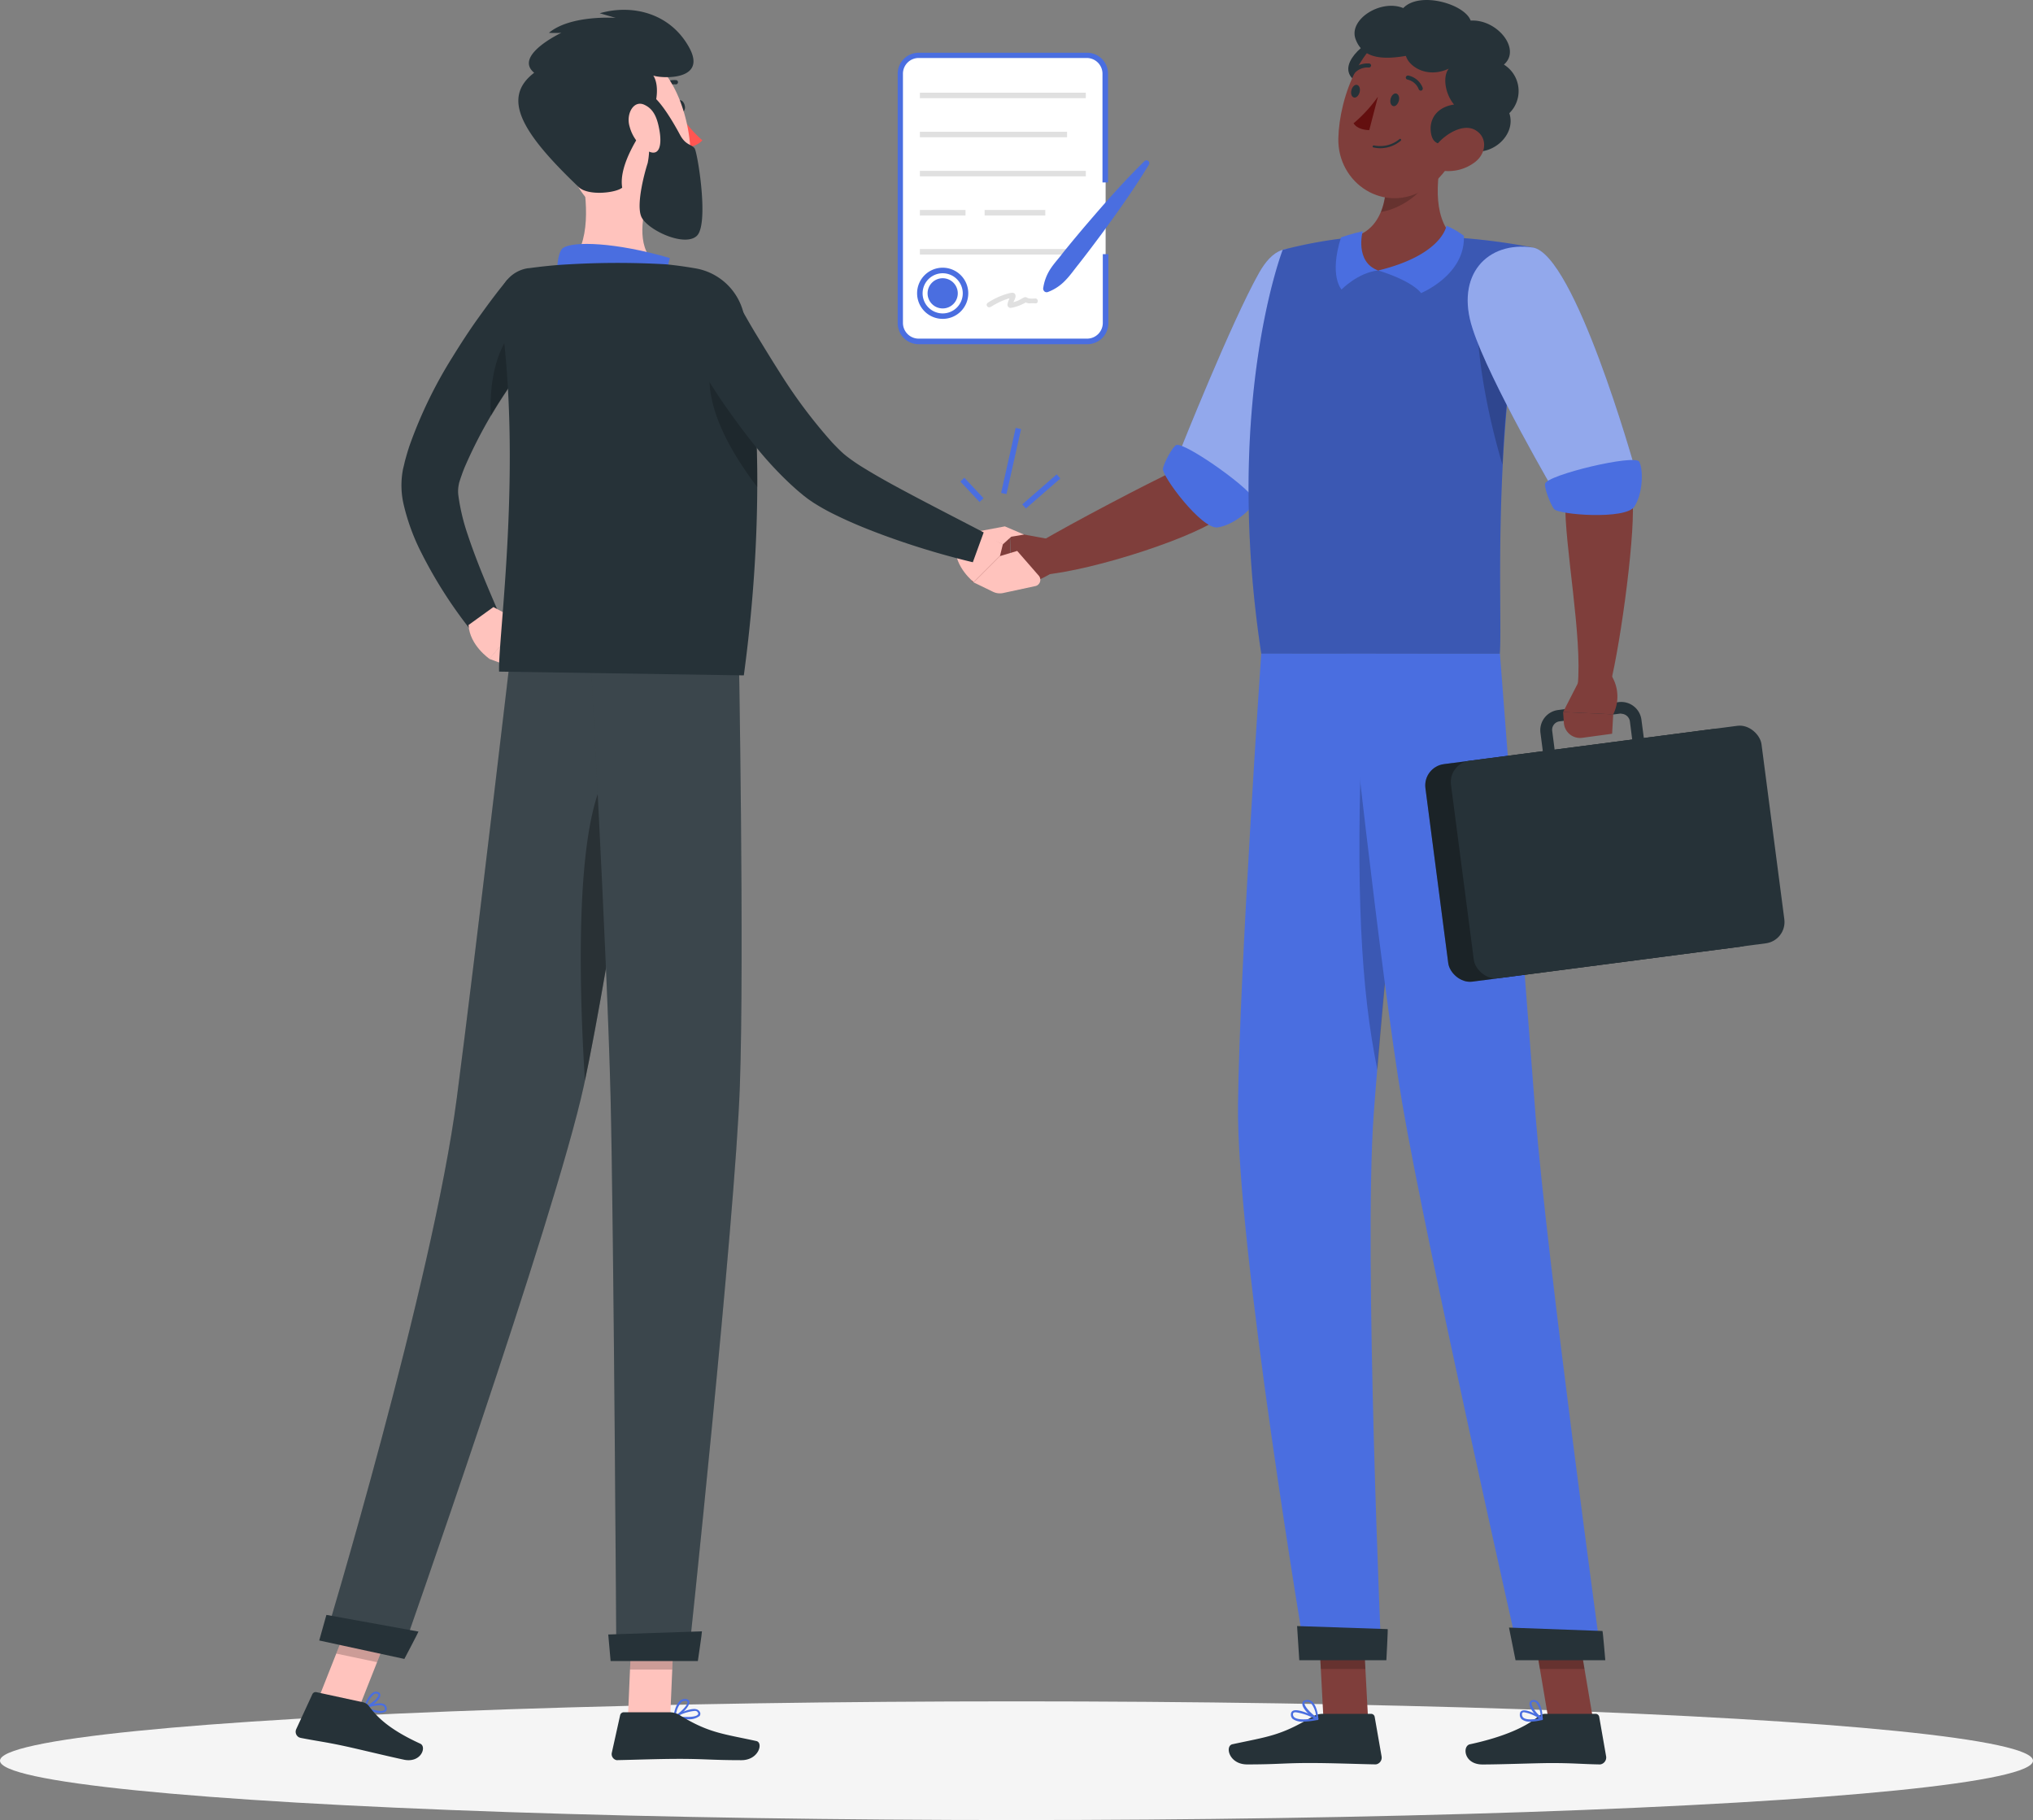
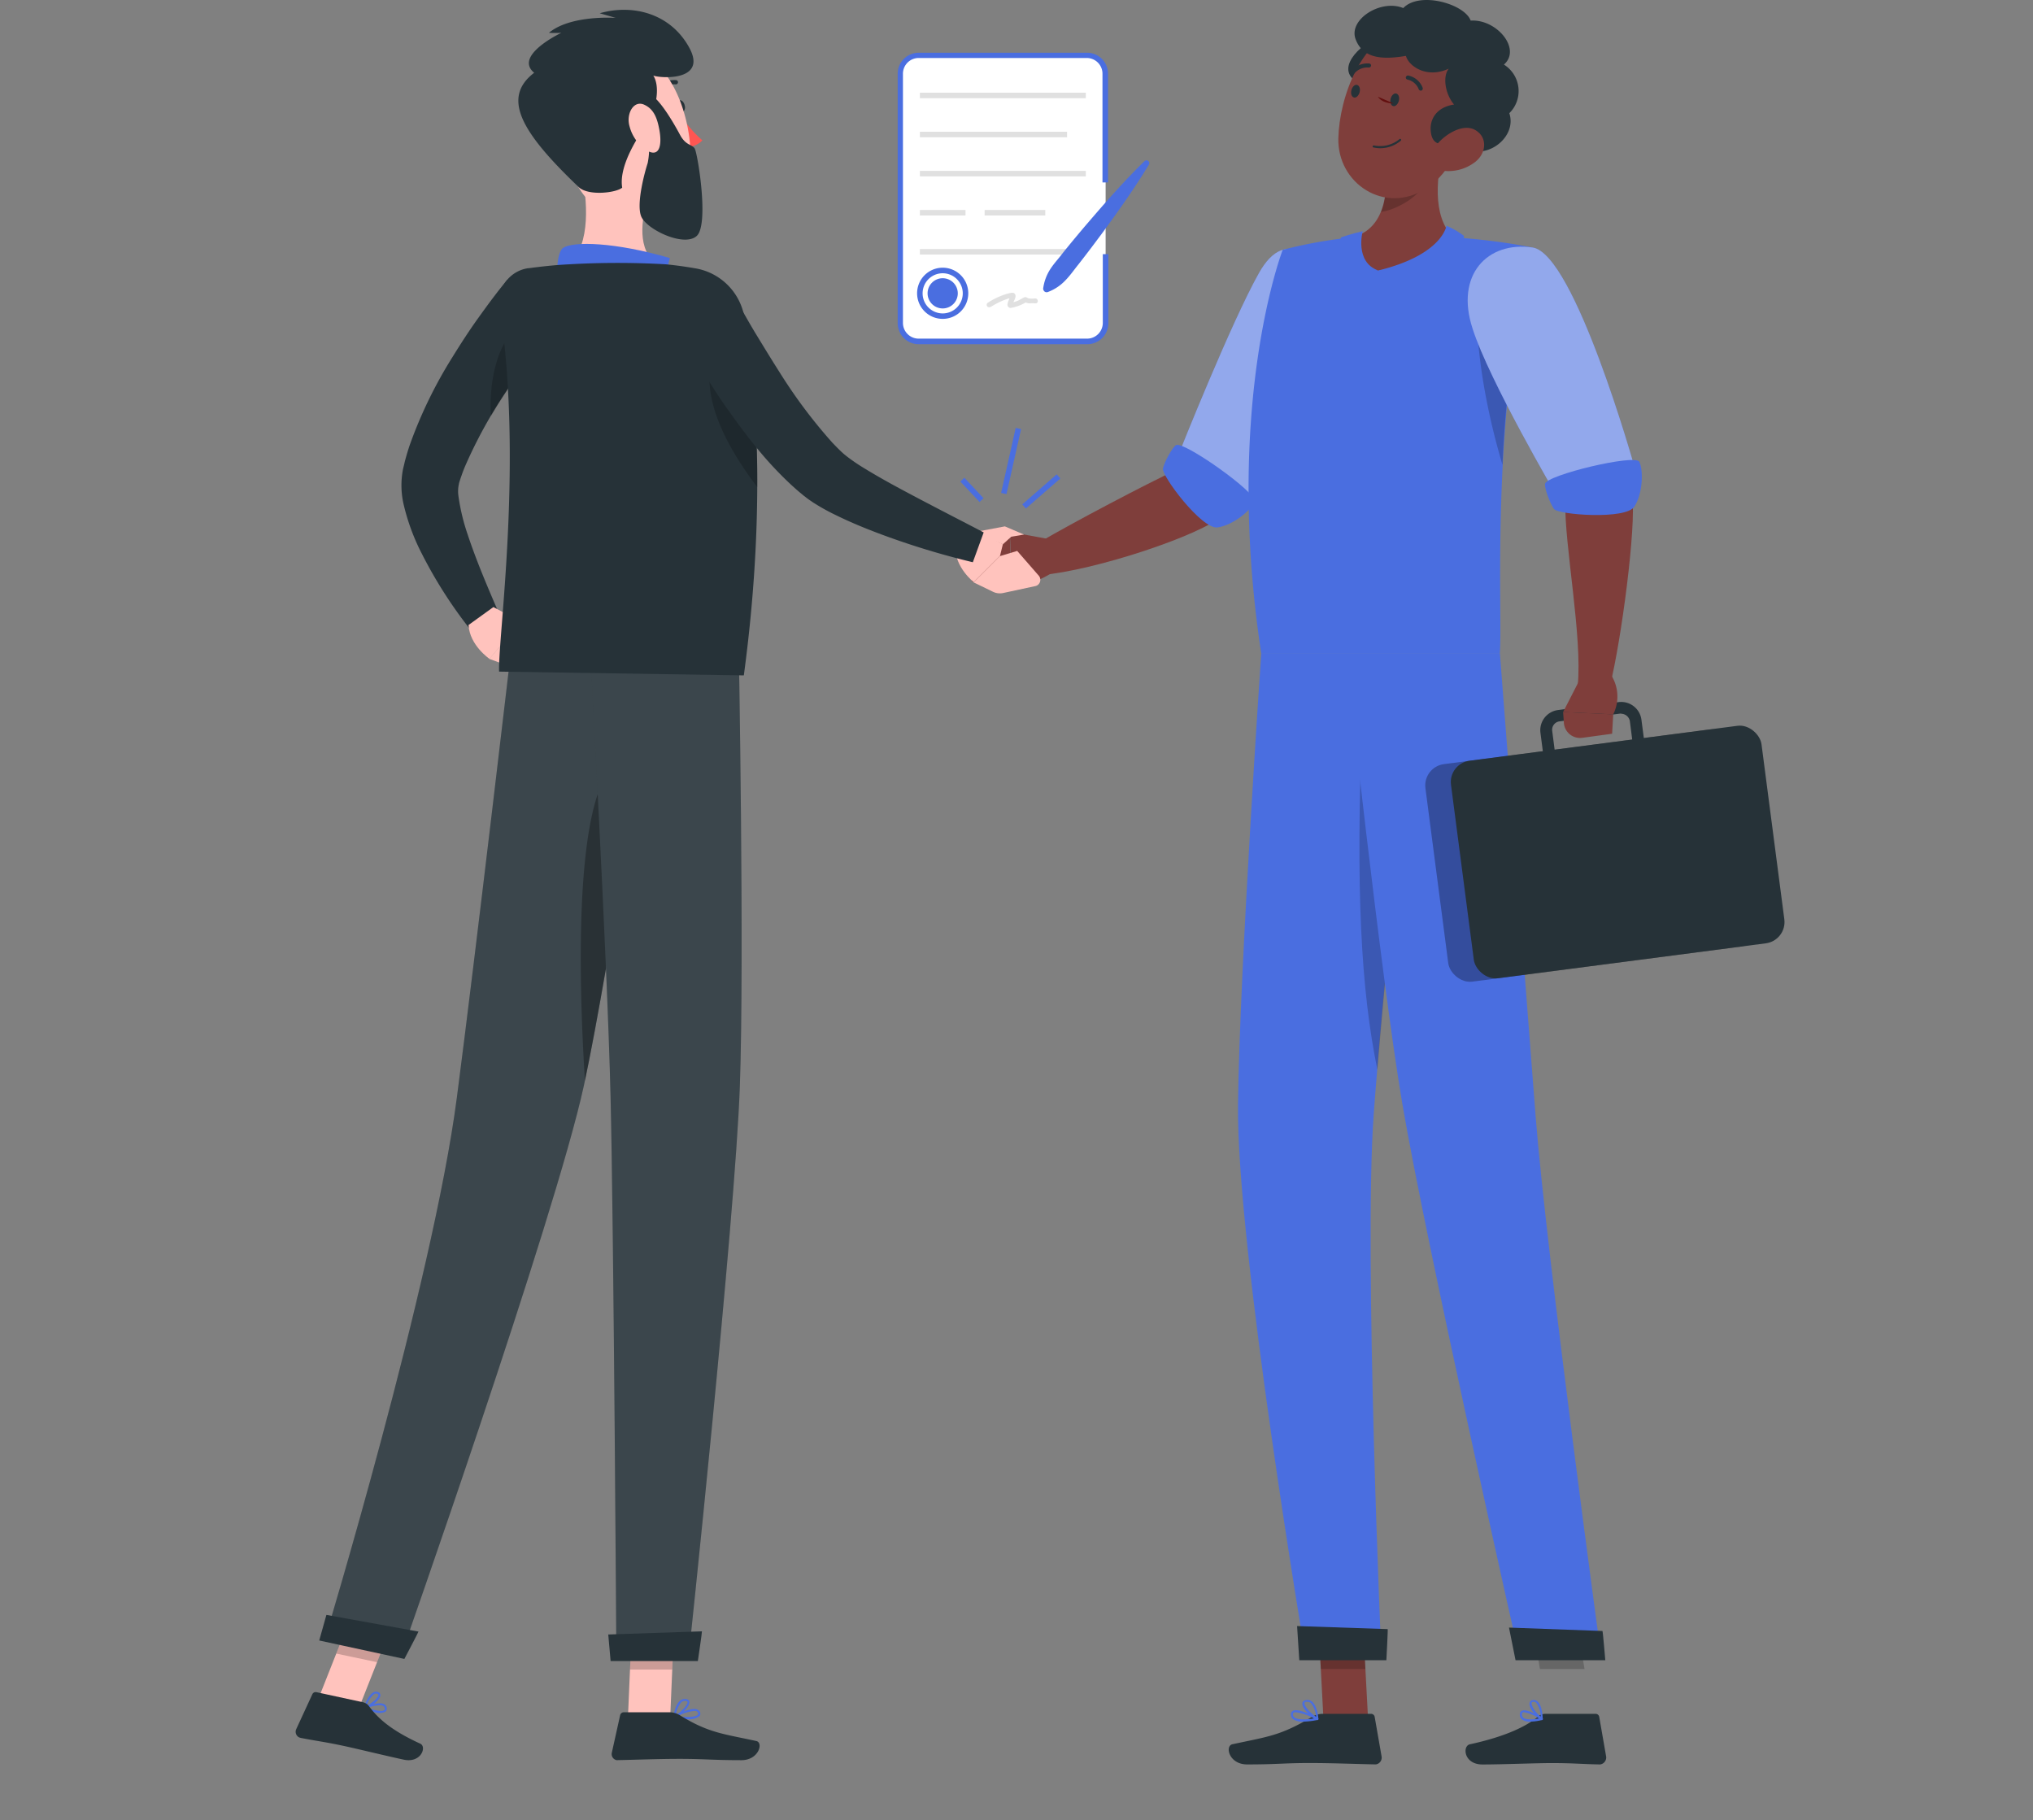
<svg xmlns="http://www.w3.org/2000/svg" id="Layer_1" data-name="Layer 1" viewBox="0 0 387.78 347.15">
  <rect x="0" y="0" width="387.78" height="347.15" fill="#808080" stroke="none" />
  <defs>
    <style>.cls-1{fill:#f5f5f5;}.cls-13,.cls-2,.cls-7{fill:#fff;}.cls-3{fill:#4a6ee0;}.cls-4{fill:#e0e0e0;}.cls-5{fill:#7f3e3b;}.cls-6{fill:#263238;}.cls-10,.cls-13,.cls-7,.cls-8{isolation:isolate;}.cls-7{opacity:0.4;}.cls-8{opacity:0.2;}.cls-9{fill:#630f0f;}.cls-10{opacity:0.3;}.cls-11{fill:#ffc3bd;}.cls-12{fill:#ff5652;}.cls-13{opacity:0.1;}</style>
  </defs>
  <g id="freepik--Shadow--inject-116">
-     <ellipse id="freepik--path--inject-116" class="cls-1" cx="193.89" cy="335.83" rx="193.89" ry="11.32" />
-   </g>
+     </g>
  <g id="freepik--Contract--inject-116">
    <path class="cls-2" d="M267,128.89V142a3.5,3.5,0,0,1-3.49,3.49H231.34a3.5,3.5,0,0,1-3.49-3.49V94.47A3.5,3.5,0,0,1,231.34,91h32.12A3.5,3.5,0,0,1,267,94.46h0v20.74" transform="translate(-56.11 -80.41)" />
    <path class="cls-3" d="M263.46,146.06H231.34a4,4,0,0,1-4-4V94.47a4,4,0,0,1,4-4h32.12a4,4,0,0,1,4,4v20.74H266.4V94.47a3,3,0,0,0-3-3H231.34a3,3,0,0,0-3,3V142a3,3,0,0,0,3,3h32.12a3,3,0,0,0,3-3V128.89h1.06V142a4,4,0,0,1-3.94,4.06Z" transform="translate(-56.11 -80.41)" />
    <path class="cls-4" d="M245,139a19.26,19.26,0,0,1,2.05-1.11,9.4,9.4,0,0,1,1-.39,4,4,0,0,1,1.18-.27l-.41-.23c-.07-.11-.11.17-.13.24l-.14.35a3.09,3.09,0,0,0-.25.78.62.62,0,0,0,.44.76.5.5,0,0,0,.21,0,8.26,8.26,0,0,0,3-1.15h-.37c.11,0,.24.15.35.19a1.78,1.78,0,0,0,.51.1,7.62,7.62,0,0,1,1.17,0c.61.06.6-.89,0-.94a5.71,5.71,0,0,1-1.24,0c-.4-.09-.52-.37-.94-.18s-.76.44-1.17.61a5.71,5.71,0,0,1-.58.21l-.38.11c-.11,0-.31,0-.15.16l.14.33c0-.64.68-1.24.5-1.9s-1-.37-1.49-.25a14,14,0,0,0-3.75,1.72.47.47,0,1,0,.47.82Z" transform="translate(-56.11 -80.41)" />
    <rect class="cls-4" x="175.46" y="17.68" width="31.65" height="1.05" />
    <rect class="cls-4" x="175.46" y="25.13" width="28.07" height="1.05" />
    <rect class="cls-4" x="175.46" y="32.59" width="31.65" height="1.05" />
    <rect class="cls-4" x="175.46" y="40.05" width="8.7" height="1.05" />
    <rect class="cls-4" x="187.81" y="40.05" width="11.57" height="1.05" />
    <rect class="cls-4" x="175.46" y="47.5" width="31.65" height="1.05" />
    <path class="cls-3" d="M235.92,141.23a4.88,4.88,0,1,1,4.88-4.88,4.87,4.87,0,0,1-4.88,4.88Zm0-8.7a3.83,3.83,0,1,0,3.83,3.83h0A3.83,3.83,0,0,0,235.92,132.53Z" transform="translate(-56.11 -80.41)" />
    <path class="cls-3" d="M238.8,136.35a2.88,2.88,0,1,1-2.89-2.87h0A2.88,2.88,0,0,1,238.8,136.35Z" transform="translate(-56.11 -80.41)" />
    <path class="cls-3" d="M255.08,135.49a9,9,0,0,1,1.42-3.83c.72-1.09,1.59-2,2.39-3.07q2.42-3,5-6c3.38-3.93,6.81-7.82,10.55-11.47a.54.54,0,0,1,.76.06.55.55,0,0,1,.07.6c-2.7,4.47-5.71,8.7-8.77,12.89-1.54,2.08-3.1,4.15-4.7,6.19-.81,1-1.55,2.08-2.45,3a8.87,8.87,0,0,1-3.4,2.26.64.64,0,0,1-.8-.38A.72.72,0,0,1,255.08,135.49Z" transform="translate(-56.11 -80.41)" />
    <rect class="cls-3" x="250.37" y="173.63" width="8.72" height="1.05" transform="translate(-107.83 129.9) rotate(-41.09)" />
    <rect class="cls-3" x="242.61" y="167.82" width="12.71" height="1.05" transform="translate(-25.85 294.06) rotate(-77.37)" />
    <rect class="cls-3" x="240.97" y="171.17" width="1.05" height="5.35" transform="translate(-109.71 131.61) rotate(-43.12)" />
  </g>
  <g id="freepik--character-2--inject-116">
    <polygon class="cls-5" points="260.95 327.88 252.44 327.88 251.4 308.18 259.9 308.18 260.95 327.88" />
-     <polygon class="cls-5" points="303.85 327.88 295.34 327.88 292.01 308.18 300.51 308.18 303.85 327.88" />
    <path class="cls-6" d="M350.9,407.3h9.55a.7.7,0,0,1,.7.58l1.32,7.56a1.34,1.34,0,0,1-1.13,1.51h-.19c-3.33-.06-4.94-.26-9.15-.26-2.58,0-9.55.27-13.12.27s-3.87-3.53-2.4-3.85c6.63-1.43,10.82-3.41,13-5.29A2.17,2.17,0,0,1,350.9,407.3Z" transform="translate(-56.11 -80.41)" />
    <path class="cls-6" d="M308.34,407.3h9.28a.7.7,0,0,1,.7.58l1.32,7.56a1.3,1.3,0,0,1-1.08,1.5l-.22,0c-3.34-.06-8.18-.26-12.39-.26-4.92,0-6.17.27-11.95.27-3.49,0-4.29-3.53-2.81-3.85,6.72-1.45,9.15-1.61,15.06-5.15A4.1,4.1,0,0,1,308.34,407.3Z" transform="translate(-56.11 -80.41)" />
    <path class="cls-5" d="M308.07,143.41,296.45,140s-11.84,28.13-15.85,30c-5.45,2.5-20,10.17-26.16,13.79-.42,1.39-.43,5.2.24,6.3,10.09-.8,30.79-7.65,34.77-11.47C298.53,169.9,308.07,143.41,308.07,143.41Z" transform="translate(-56.11 -80.41)" />
    <path class="cls-3" d="M311.59,138.1c3.3,7.36-19.36,39.64-19.36,39.64l-11-11.42s9.73-24.43,15-33.8C301.61,122.89,308,130,311.59,138.1Z" transform="translate(-56.11 -80.41)" />
    <path class="cls-7" d="M311.59,138.1c3.3,7.36-19.36,39.64-19.36,39.64l-11-11.42s9.73-24.43,15-33.8C301.61,122.89,308,130,311.59,138.1Z" transform="translate(-56.11 -80.41)" />
    <path class="cls-3" d="M280.43,165.31c-.69.41-2.17,3.1-2.5,4.44s7.41,11.68,10.42,11.26,6.45-3.35,7.07-4.93S281.88,164.46,280.43,165.31Z" transform="translate(-56.11 -80.41)" />
    <path class="cls-5" d="M255.73,183.15l-7-1.28.42,10s2.46,1,7.76-2.28Z" transform="translate(-56.11 -80.41)" />
    <polygon class="cls-5" points="184.16 104.79 185.44 110.94 192.99 111.5 192.57 101.47 184.16 104.79" />
    <polygon class="cls-8" points="251.4 308.19 251.94 318.34 260.44 318.34 259.91 308.19 251.4 308.19" />
    <polygon class="cls-8" points="300.52 308.19 292.01 308.19 293.73 318.34 302.24 318.34 300.52 308.19" />
    <path class="cls-3" d="M300.78,128.06s-11.35,29.22-4.09,77.05h45.49c.64-7-2-44.59,6.27-77.49a116.92,116.92,0,0,0-15.14-1.93,168.62,168.62,0,0,0-19.34,0A88.08,88.08,0,0,0,300.78,128.06Z" transform="translate(-56.11 -80.41)" />
-     <path class="cls-8" d="M300.78,128.06s-11.35,29.22-4.09,77.05h45.49c.64-7-2-44.59,6.27-77.49a116.92,116.92,0,0,0-15.14-1.93,168.62,168.62,0,0,0-19.34,0A88.08,88.08,0,0,0,300.78,128.06Z" transform="translate(-56.11 -80.41)" />
    <path class="cls-8" d="M338.18,135.74c-1,5.42.07,18.37,4.52,33.34a218.4,218.4,0,0,1,5-38.19v-.06C344.68,130.52,339.15,130.66,338.18,135.74Z" transform="translate(-56.11 -80.41)" />
    <path class="cls-5" d="M331.65,107.61c-1.52,6.22-2.49,13.93,1.66,18.08,0,0-2.8,6.32-14.36,6.32-10.57,0-5-6.32-5-6.32,7-1.65,7.07-10.23,6.09-15.07Z" transform="translate(-56.11 -80.41)" />
    <path class="cls-3" d="M319,132c6.81,2.13,8.16,4.31,8.16,4.31s8.49-3.45,8.17-10.93a16.87,16.87,0,0,0-3.32-1.92S331.29,129,319,132Z" transform="translate(-56.11 -80.41)" />
    <path class="cls-3" d="M319,132c-3.82.36-7,3.63-7,3.63s-2.43-2.55-.1-9.95c0,0,2.27-.77,4.15-1.17C316,124.52,314.47,130.4,319,132Z" transform="translate(-56.11 -80.41)" />
    <path class="cls-8" d="M320.06,110.63c.58,2.83.8,7-.54,10.21a11.68,11.68,0,0,0,3.15-1c4-1.84,6.06-4.75,8.28-9,.2-1.11.44-2.19.7-3.23Z" transform="translate(-56.11 -80.41)" />
    <path class="cls-6" d="M318.71,87.73c-2.72.89-8.8,6.11-3,8.74S323.45,86.19,318.71,87.73Z" transform="translate(-56.11 -80.41)" />
    <path class="cls-5" d="M337.06,100c-2.65,8.16-3.79,13-9,16.4-7.83,5-16.88-1-16.67-9.62.18-7.81,4.48-19.84,13.29-21.39S339.71,91.87,337.06,100Z" transform="translate(-56.11 -80.41)" />
    <path class="cls-6" d="M324.28,91.07c-4.5.76-8.25.52-9.61-3.22s4.83-7.66,9.1-5.9c3.15-3.28,11.75-.76,12.86,2.39,5-.32,9.73,5.44,6.34,8.39a5.94,5.94,0,0,1,1.91,8.18A6.18,6.18,0,0,1,344,102c1.46,4.34-3.8,8.67-8,6.91-4.09-1.22-6.32-.22-6.89-2.86s.87-5.19,4.35-5.7c-1.76-2.1-2.19-5.42-1-6.85C328.27,95.45,324.82,93.05,324.28,91.07Z" transform="translate(-56.11 -80.41)" />
    <path class="cls-6" d="M318.88,108.66a6.09,6.09,0,0,0,4.43-1.42.21.21,0,0,0,0-.29.19.19,0,0,0-.27,0h0a5.76,5.76,0,0,1-4.86,1.2.21.21,0,0,0-.24.16.17.17,0,0,0,.12.22h0C318.34,108.59,318.61,108.63,318.88,108.66Z" transform="translate(-56.11 -80.41)" />
    <path class="cls-5" d="M337.53,111.27a8.36,8.36,0,0,1-6,1.73c-2.79-.31-3-3.06-1.25-5.14,1.58-1.88,4.94-4,7.27-2.62S339.62,109.61,337.53,111.27Z" transform="translate(-56.11 -80.41)" />
    <path class="cls-3" d="M326.59,205.11s-1.16,10.7-2.64,25.19c-1.7,16.43-3.81,37.76-5.15,54v.22c-.26,3.09-.49,6-.68,8.62-1.9,26.51,1.5,103.63,1.5,103.63H305.2s-13.28-78.7-12.95-105.68c.31-25.93,4.43-86,4.43-86Z" transform="translate(-56.11 -80.41)" />
    <path class="cls-6" d="M320.8,391.14c.07,0-.25,5.94-.25,5.94H303.94l-.42-6.52Z" transform="translate(-56.11 -80.41)" />
    <path class="cls-8" d="M324,230.3c-1.7,16.43-3.81,37.76-5.15,54v.22c-3.17-15.41-4.16-34.57-2.93-66.12Z" transform="translate(-56.11 -80.41)" />
    <path class="cls-3" d="M312.82,205.11s6.64,61.46,10.77,85.81C328.12,317.59,346,396.78,346,396.78h15.58s-10.5-77-12.56-103.44c-2.22-28.66-6.81-88.23-6.81-88.23Z" transform="translate(-56.11 -80.41)" />
    <path class="cls-6" d="M361.77,391.5c.07,0,.54,5.58.54,5.58H345.19l-1.25-6.23Z" transform="translate(-56.11 -80.41)" />
    <path class="cls-6" d="M322.93,99.64c-.18.67-.67,1.14-1.1,1s-.64-.72-.47-1.39.67-1.14,1.1-1S323.1,99,322.93,99.64Z" transform="translate(-56.11 -80.41)" />
    <path class="cls-6" d="M315.45,98c-.18.67-.67,1.14-1.1,1s-.64-.71-.47-1.39.67-1.14,1.1-1S315.62,97.33,315.45,98Z" transform="translate(-56.11 -80.41)" />
-     <path class="cls-9" d="M318.94,98.86a26.64,26.64,0,0,1-4.65,5.07c.88,1.36,3,1.29,3,1.29Z" transform="translate(-56.11 -80.41)" />
+     <path class="cls-9" d="M318.94,98.86c.88,1.36,3,1.29,3,1.29Z" transform="translate(-56.11 -80.41)" />
    <path class="cls-6" d="M327,97.68a.41.41,0,0,1-.27-.23,3,3,0,0,0-2.14-1.86.39.39,0,0,1-.33-.43v0a.42.42,0,0,1,.47-.34,3.75,3.75,0,0,1,2.74,2.32.43.43,0,0,1-.22.54A.39.39,0,0,1,327,97.68Z" transform="translate(-56.11 -80.41)" />
    <path class="cls-6" d="M314,94.58a.6.6,0,0,1-.15-.09.4.4,0,0,1,0-.57h0a4.08,4.08,0,0,1,3.45-1.4.39.39,0,0,1,.33.43v0a.43.43,0,0,1-.47.34h0a3.28,3.28,0,0,0-2.73,1.14A.44.44,0,0,1,314,94.58Z" transform="translate(-56.11 -80.41)" />
    <path class="cls-5" d="M353.49,139.23l-10.74,6.5s12,26,11.93,30.37c-.2,8.16,3.31,25.85,2.36,35.17,1.32.47,5,.58,6.16-.07,2.13-8.43,5.08-30.58,4.23-36.13C365.57,163,353.49,139.23,353.49,139.23Z" transform="translate(-56.11 -80.41)" />
    <path class="cls-3" d="M348.45,127.62c8,1.17,19.4,41.77,19.4,41.77L353.05,175S340.16,153,337,143.11C333.6,132.79,339.88,126.36,348.45,127.62Z" transform="translate(-56.11 -80.41)" />
    <path class="cls-7" d="M348.45,127.62c8,1.17,19.4,41.77,19.4,41.77L353.05,175S340.16,153,337,143.11C333.6,132.79,339.88,126.36,348.45,127.62Z" transform="translate(-56.11 -80.41)" />
    <path class="cls-3" d="M348,408.79a2.44,2.44,0,0,1-1.61-.44,1.14,1.14,0,0,1-.37-1.06.67.67,0,0,1,.37-.57c1-.48,3.63,1.2,3.93,1.4a.18.18,0,0,1,.08.2.22.22,0,0,1-.16.16A9.91,9.91,0,0,1,348,408.79ZM346.83,407a.47.47,0,0,0-.26.05.24.24,0,0,0-.14.23.82.82,0,0,0,.24.74c.44.39,1.55.44,3,.15A7.54,7.54,0,0,0,346.83,407Z" transform="translate(-56.11 -80.41)" />
    <path class="cls-3" d="M350.2,408.49h-.09c-.86-.47-2.47-2.34-2.24-3.29a.69.69,0,0,1,.66-.52,1.09,1.09,0,0,1,.85.25c.95.81,1,3.27,1,3.37a.23.23,0,0,1-.1.19ZM348.65,405h-.09c-.26,0-.29.15-.3.2-.14.56.88,2,1.72,2.63a4.53,4.53,0,0,0-.87-2.66A.71.71,0,0,0,348.65,405Z" transform="translate(-56.11 -80.41)" />
    <path class="cls-3" d="M304.73,408.79a3.16,3.16,0,0,1-2.05-.52,1.13,1.13,0,0,1-.33-1,.69.69,0,0,1,.36-.54c1.06-.58,4.4,1.16,4.78,1.36a.2.2,0,0,1,.09.21.21.21,0,0,1-.17.17A15.09,15.09,0,0,1,304.73,408.79ZM303.27,407a.83.83,0,0,0-.38.07.3.3,0,0,0-.14.22.72.72,0,0,0,.22.65c.5.46,1.89.54,3.79.23A10.58,10.58,0,0,0,303.27,407Z" transform="translate(-56.11 -80.41)" />
    <path class="cls-3" d="M307.38,408.49h-.09c-1-.46-3-2.3-2.75-3.26,0-.23.23-.51.78-.56a1.38,1.38,0,0,1,1.1.34c1,.89,1.16,3.18,1.17,3.28a.22.22,0,0,1-.1.18A.14.14,0,0,1,307.38,408.49ZM305.46,405h-.12c-.36,0-.39.18-.4.22-.12.58,1.19,2,2.21,2.65a4.56,4.56,0,0,0-1-2.62A1,1,0,0,0,305.46,405Z" transform="translate(-56.11 -80.41)" />
-     <rect class="cls-6" x="329.93" y="222.65" width="59.73" height="41.84" rx="4.09" transform="translate(-84.59 -31.84) rotate(-7.43)" />
    <rect class="cls-10" x="329.93" y="222.65" width="59.73" height="41.84" rx="4.09" transform="translate(-84.59 -31.84) rotate(-7.43)" />
    <path class="cls-6" d="M354.69,230.52a3.87,3.87,0,0,1-2.36-.81,3.92,3.92,0,0,1-1.49-2.58l-.9-6.94a3.88,3.88,0,0,1,3.35-4.35h0l11.55-1.51a3.89,3.89,0,0,1,4.36,3.35l.91,6.94a3.91,3.91,0,0,1-3.35,4.36h0l-11.56,1.5A4.38,4.38,0,0,1,354.69,230.52Zm10.66-14h-.21L353.58,218a1.62,1.62,0,0,0-1.4,1.81h0l.9,6.94a1.65,1.65,0,0,0,.63,1.08,1.61,1.61,0,0,0,1.2.32l11.55-1.5a1.65,1.65,0,0,0,1.41-1.83L367,218a1.7,1.7,0,0,0-1.65-1.45Zm1.26,11.31Z" transform="translate(-56.11 -80.41)" />
    <rect class="cls-6" x="334.8" y="222.01" width="59.73" height="41.84" rx="4.09" transform="translate(-84.46 -31.22) rotate(-7.43)" />
    <path class="cls-5" d="M357.52,209.87l-3.26,6.35,9.56.44a7.62,7.62,0,0,0-1.24-8.58Z" transform="translate(-56.11 -80.41)" />
    <path class="cls-5" d="M357.91,221.14l5.7-.78.21-3.7-9.56-.44.15,2.07a3.09,3.09,0,0,0,3.29,2.87Z" transform="translate(-56.11 -80.41)" />
    <path class="cls-3" d="M350.82,172.69c-.15.78.91,3.67,1.69,4.79s13.68,2.11,15.34-.43,1.73-7.06.94-8.57S351.13,171,350.82,172.69Z" transform="translate(-56.11 -80.41)" />
  </g>
  <g id="freepik--character-1--inject-116">
    <path class="cls-6" d="M162.38,141.48c-1.61,2.11-3.36,4.42-5,6.69s-3.22,4.58-4.73,6.92a89.61,89.61,0,0,0-7.81,14.21c-.25.59-.48,1.18-.68,1.77q-.16.44-.3.87l-.14.44-.06.21v.06a6.36,6.36,0,0,0-.11,2.34,39,39,0,0,0,1.77,7.39c1.71,5.17,4,10.5,6.25,15.67l-5.11,3.24a86.18,86.18,0,0,1-9.9-15.29,40.67,40.67,0,0,1-3.43-9.25,16.12,16.12,0,0,1-.24-6.34l.08-.48.08-.32.15-.62c.09-.41.19-.82.31-1.22.22-.81.46-1.59.72-2.37a85.49,85.49,0,0,1,8.14-16.81c1.6-2.59,3.24-5.13,5-7.58s3.5-4.83,5.53-7.27Z" transform="translate(-56.11 -80.41)" />
    <path class="cls-11" d="M150.22,196.2l5.26,2.79-6,7.09s-3.78-2.56-4-6.46Z" transform="translate(-56.11 -80.41)" />
    <polygon class="cls-11" points="106.45 122.95 99.97 128.1 93.32 125.67 99.37 118.58 106.45 122.95" />
    <path class="cls-11" d="M241.18,181l6.22,3.21-.55,2.24-5,5s-3.6-2.8-3.52-6.7Z" transform="translate(-56.11 -80.41)" />
    <polygon class="cls-11" points="185.97 101.47 191.67 100.4 195.33 101.96 192.89 102.37 191.29 103.82 185.97 101.47" />
    <path class="cls-11" d="M253.63,192.19l-6.18,1.33a3,3,0,0,1-1.92-.23l-3.71-1.8,5-5,3.31-1,4.14,4.75a1.22,1.22,0,0,1-.18,1.72A1.11,1.11,0,0,1,253.63,192.19Z" transform="translate(-56.11 -80.41)" />
    <path class="cls-6" d="M185.17,100.94c.14.67.6,1.14,1,1a1.18,1.18,0,0,0,.55-1.38c-.13-.67-.61-1.14-1-1A1.14,1.14,0,0,0,185.17,100.94Z" transform="translate(-56.11 -80.41)" />
    <path class="cls-12" d="M185.71,102.09a24.72,24.72,0,0,0,4.37,5.09,4,4,0,0,1-3.08,1.25Z" transform="translate(-56.11 -80.41)" />
    <path class="cls-6" d="M182,97.71a.39.39,0,0,1-.27-.11.42.42,0,0,1,0-.57,4,4,0,0,1,3.42-1.33.41.41,0,0,1,.26.52.4.4,0,0,1-.39.28h0a3.18,3.18,0,0,0-2.7,1.08A.39.39,0,0,1,182,97.71Z" transform="translate(-56.11 -80.41)" />
    <path class="cls-11" d="M167,112.79c1.16,5.9,1.85,14.07-2.27,18,0,0,1.61,6,12.57,6,12.06,0,5.8-5.26,5.8-5.26-5-1.55-5-7.26-3.82-11.84Z" transform="translate(-56.11 -80.41)" />
    <path class="cls-3" d="M163,134.83c-1-1.58-.67-6.37.53-7.15,1.92-1.26,9.84-1.12,20.35,1.95-1.42,4.58.89,7.16.89,7.16Z" transform="translate(-56.11 -80.41)" />
    <path class="cls-8" d="M154.2,143.32c-3.75,3.7-4.84,11.28-4.43,16.45.92-1.57,1.9-3.14,2.91-4.67,1.51-2.35,3.12-4.64,4.74-6.94.45-.63.91-1.27,1.38-1.91.09-.41.17-.82.25-1.22Z" transform="translate(-56.11 -80.41)" />
    <path class="cls-3" d="M127.64,407a2.62,2.62,0,0,0,2-.11.78.78,0,0,0,.19-.89.88.88,0,0,0-.49-.56c-1.09-.52-3.6.5-3.7.54a.18.18,0,0,0-.12.17.19.19,0,0,0,.11.18A10.1,10.1,0,0,0,127.64,407Zm1.32-1.29.22.07a.5.5,0,0,1,.29.33c.1.34,0,.45-.07.49-.43.37-2,0-3.17-.43a6.25,6.25,0,0,1,2.77-.49Z" transform="translate(-56.11 -80.41)" />
    <path class="cls-3" d="M125.68,406.32h.09c.92-.26,2.87-1.65,2.89-2.56a.61.61,0,0,0-.49-.62,1,1,0,0,0-.85.07c-1.07.55-1.75,2.78-1.78,2.87a.21.21,0,0,0,0,.19A.24.24,0,0,0,125.68,406.32Zm2.28-2.86h.09c.23.08.23.2.23.25,0,.54-1.3,1.62-2.25,2.06a4.63,4.63,0,0,1,1.47-2.26.67.67,0,0,1,.5-.05Z" transform="translate(-56.11 -80.41)" />
    <path class="cls-3" d="M187.19,408.32a3.31,3.31,0,0,0,2.37-.61.71.71,0,0,0,0-.83,1,1,0,0,0-.61-.45c-1.34-.36-4.16,1.24-4.28,1.31a.18.18,0,0,0-.09.2.19.19,0,0,0,.15.16A14.52,14.52,0,0,0,187.19,408.32Zm1.28-1.56a1.15,1.15,0,0,1,.37,0,.54.54,0,0,1,.37.27c.14.24.09.35,0,.42-.37.52-2.41.53-3.91.32A8.66,8.66,0,0,1,188.47,406.76Z" transform="translate(-56.11 -80.41)" />
    <path class="cls-3" d="M184.75,408.1h.08c1-.43,2.9-2.18,2.76-3.09,0-.22-.19-.48-.71-.54a1.47,1.47,0,0,0-1.06.33c-1,.85-1.25,3-1.26,3.11a.21.21,0,0,0,.08.17A.2.2,0,0,0,184.75,408.1Zm2-3.27h.12c.34,0,.36.17.37.21.09.55-1.22,1.92-2.21,2.51a4.47,4.47,0,0,1,1.06-2.48,1,1,0,0,1,.63-.24Z" transform="translate(-56.11 -80.41)" />
    <polygon class="cls-11" points="119.78 327.5 127.84 327.5 128.64 308.82 120.58 308.82 119.78 327.5" />
    <polygon class="cls-11" points="60.72 324.05 68.5 325.7 75.56 307.83 67.78 306.18 60.72 324.05" />
    <path class="cls-6" d="M125.33,405.09l-8.86-1.92a.69.69,0,0,0-.78.39l-3.08,6.67a1.2,1.2,0,0,0,.59,1.58l.26.08c3.11.61,4.65.76,8.54,1.6,2.4.52,7.81,1.84,11.12,2.55s4.44-2.46,3.15-3.05c-5.78-2.64-8.2-5-9.77-7.14A1.94,1.94,0,0,0,125.33,405.09Z" transform="translate(-56.11 -80.41)" />
    <path class="cls-6" d="M183.9,407h-8.81a.72.72,0,0,0-.69.55l-1.59,7.17a1.18,1.18,0,0,0,.89,1.41l.27,0c3.18-.06,7.77-.24,11.76-.24,4.67,0,6.33.25,11.8.25,3.31,0,4.23-3.34,2.85-3.65-6.31-1.38-9.09-1.53-14.54-4.89A3.85,3.85,0,0,0,183.9,407Z" transform="translate(-56.11 -80.41)" />
    <polygon class="cls-8" points="128.64 308.83 128.23 318.45 120.16 318.45 120.57 308.83 128.64 308.83" />
    <polygon class="cls-8" points="67.78 306.18 75.56 307.83 71.92 317.04 64.14 315.4 67.78 306.18" />
    <path class="cls-6" d="M181.66,202.75s-9.16,61.64-14.18,84.73c-5.5,25.29-35,109-35,109L118,393.3s20.64-68.18,25.25-103.53c3.55-27.15,10.54-87,10.54-87Z" transform="translate(-56.11 -80.41)" />
    <path class="cls-13" d="M181.66,202.75s-9.16,61.64-14.18,84.73c-5.5,25.29-35,109-35,109L118,393.3s20.64-68.18,25.25-103.53c3.55-27.15,10.54-87,10.54-87Z" transform="translate(-56.11 -80.41)" />
    <path class="cls-6" d="M135.93,391.61c.06,0-2.69,5.22-2.69,5.22L117,393.31l1.37-4.88Z" transform="translate(-56.11 -80.41)" />
    <path class="cls-10" d="M175.87,224.71c-10.58,2.08-9.46,41.55-8.19,61.85,3-14.35,7.52-42,10.58-61.56A3.71,3.71,0,0,0,175.87,224.71Z" transform="translate(-56.11 -80.41)" />
    <path class="cls-6" d="M197,202.75s1.11,60.3.23,84.9c-.91,25.58-9.84,109.35-9.84,109.35H173.68s-.5-82.27-1.11-107.4c-.66-27.39-4-86.85-4-86.85Z" transform="translate(-56.11 -80.41)" />
    <path class="cls-13" d="M197,202.75s1.11,60.3.23,84.9c-.91,25.58-9.84,109.35-9.84,109.35H173.68s-.5-82.27-1.11-107.4c-.66-27.39-4-86.85-4-86.85Z" transform="translate(-56.11 -80.41)" />
    <path class="cls-6" d="M190,391.56c.06,0-.78,5.67-.78,5.67H172.58l-.45-5.06Z" transform="translate(-56.11 -80.41)" />
    <path class="cls-6" d="M198.06,140.71c1.65,8.72,4.71,33.08-.07,68.52l-46.68-.72c-.27-6.19,4.65-39.79.1-69.62a6.43,6.43,0,0,1,5.41-7.32l.12,0c2.36-.32,5.1-.62,7.8-.75a160.13,160.13,0,0,1,18.33,0c2,.19,4,.48,5.78.79A11.42,11.42,0,0,1,198.06,140.71Z" transform="translate(-56.11 -80.41)" />
    <path class="cls-8" d="M199.34,149.37l-7.86,1.95c-.6,7.34,4.24,15.65,9.08,22A210.51,210.51,0,0,0,199.34,149.37Z" transform="translate(-56.11 -80.41)" />
    <path class="cls-6" d="M196.11,136.79c1.33,2.39,2.77,5,4.25,7.43s3,4.92,4.53,7.32a97.52,97.52,0,0,0,10,13.32c.46.47.91.95,1.37,1.39l.34.33.27.24c.15.16.41.34.6.51a34.45,34.45,0,0,0,3.19,2.21c2.35,1.45,4.87,2.87,7.43,4.24,5.12,2.75,10.42,5.45,15.65,8.18l-2.07,5.69a151.28,151.28,0,0,1-17.45-5.31c-2.86-1.07-5.73-2.23-8.6-3.64a40.65,40.65,0,0,1-4.43-2.46c-.39-.28-.76-.5-1.18-.83l-.6-.46-.49-.41c-.67-.54-1.28-1.1-1.9-1.66a69.06,69.06,0,0,1-6.6-7.08c-2-2.43-3.87-5-5.64-7.49s-3.45-5.13-5-7.78-3.09-5.25-4.53-8.13Z" transform="translate(-56.11 -80.41)" />
    <path class="cls-11" d="M162.49,104.06c2.18,8.14,3,13,8.07,16.4,7.56,5.1,17-.75,17.26-9.38.26-7.76-3.35-19.77-12.08-21.41a11.49,11.49,0,0,0-13.25,14.39Z" transform="translate(-56.11 -80.41)" />
    <path class="cls-6" d="M179.4,104.16c1.94-2.85,2.68-7.23,1.32-9.34,1.27.53,10.43,1.16,6.84-5.36s-10.79-8.32-17.06-6.52l3.05.88s-8.57-.62-12.74,2.85a22.45,22.45,0,0,0,2.37,0S154,91,158,94.29c-6.45,4.91-2.08,11.71,8.54,21.85,1.85,1.67,7.09,1.06,8.25.06C174.05,111.78,178.31,105.78,179.4,104.16Z" transform="translate(-56.11 -80.41)" />
    <path class="cls-6" d="M180.48,98.61c1.9,1.39,4.25,5.48,5.34,7.52s2.24,1.78,2.79,2.59,2.8,14.51.39,16.7-9.66-1.27-10.61-3.79.79-8.7,1.26-10.11a14.43,14.43,0,0,0-.42-7.32C178.39,101.81,180.48,98.61,180.48,98.61Z" transform="translate(-56.11 -80.41)" />
    <path class="cls-11" d="M176.2,104.54a7.71,7.71,0,0,0,3.65,4.76c2.21,1,2.48-1.57,2.05-4-.39-2.21-1-4-2.79-4.86C177,99.35,175.47,102.12,176.2,104.54Z" transform="translate(-56.11 -80.41)" />
  </g>
</svg>